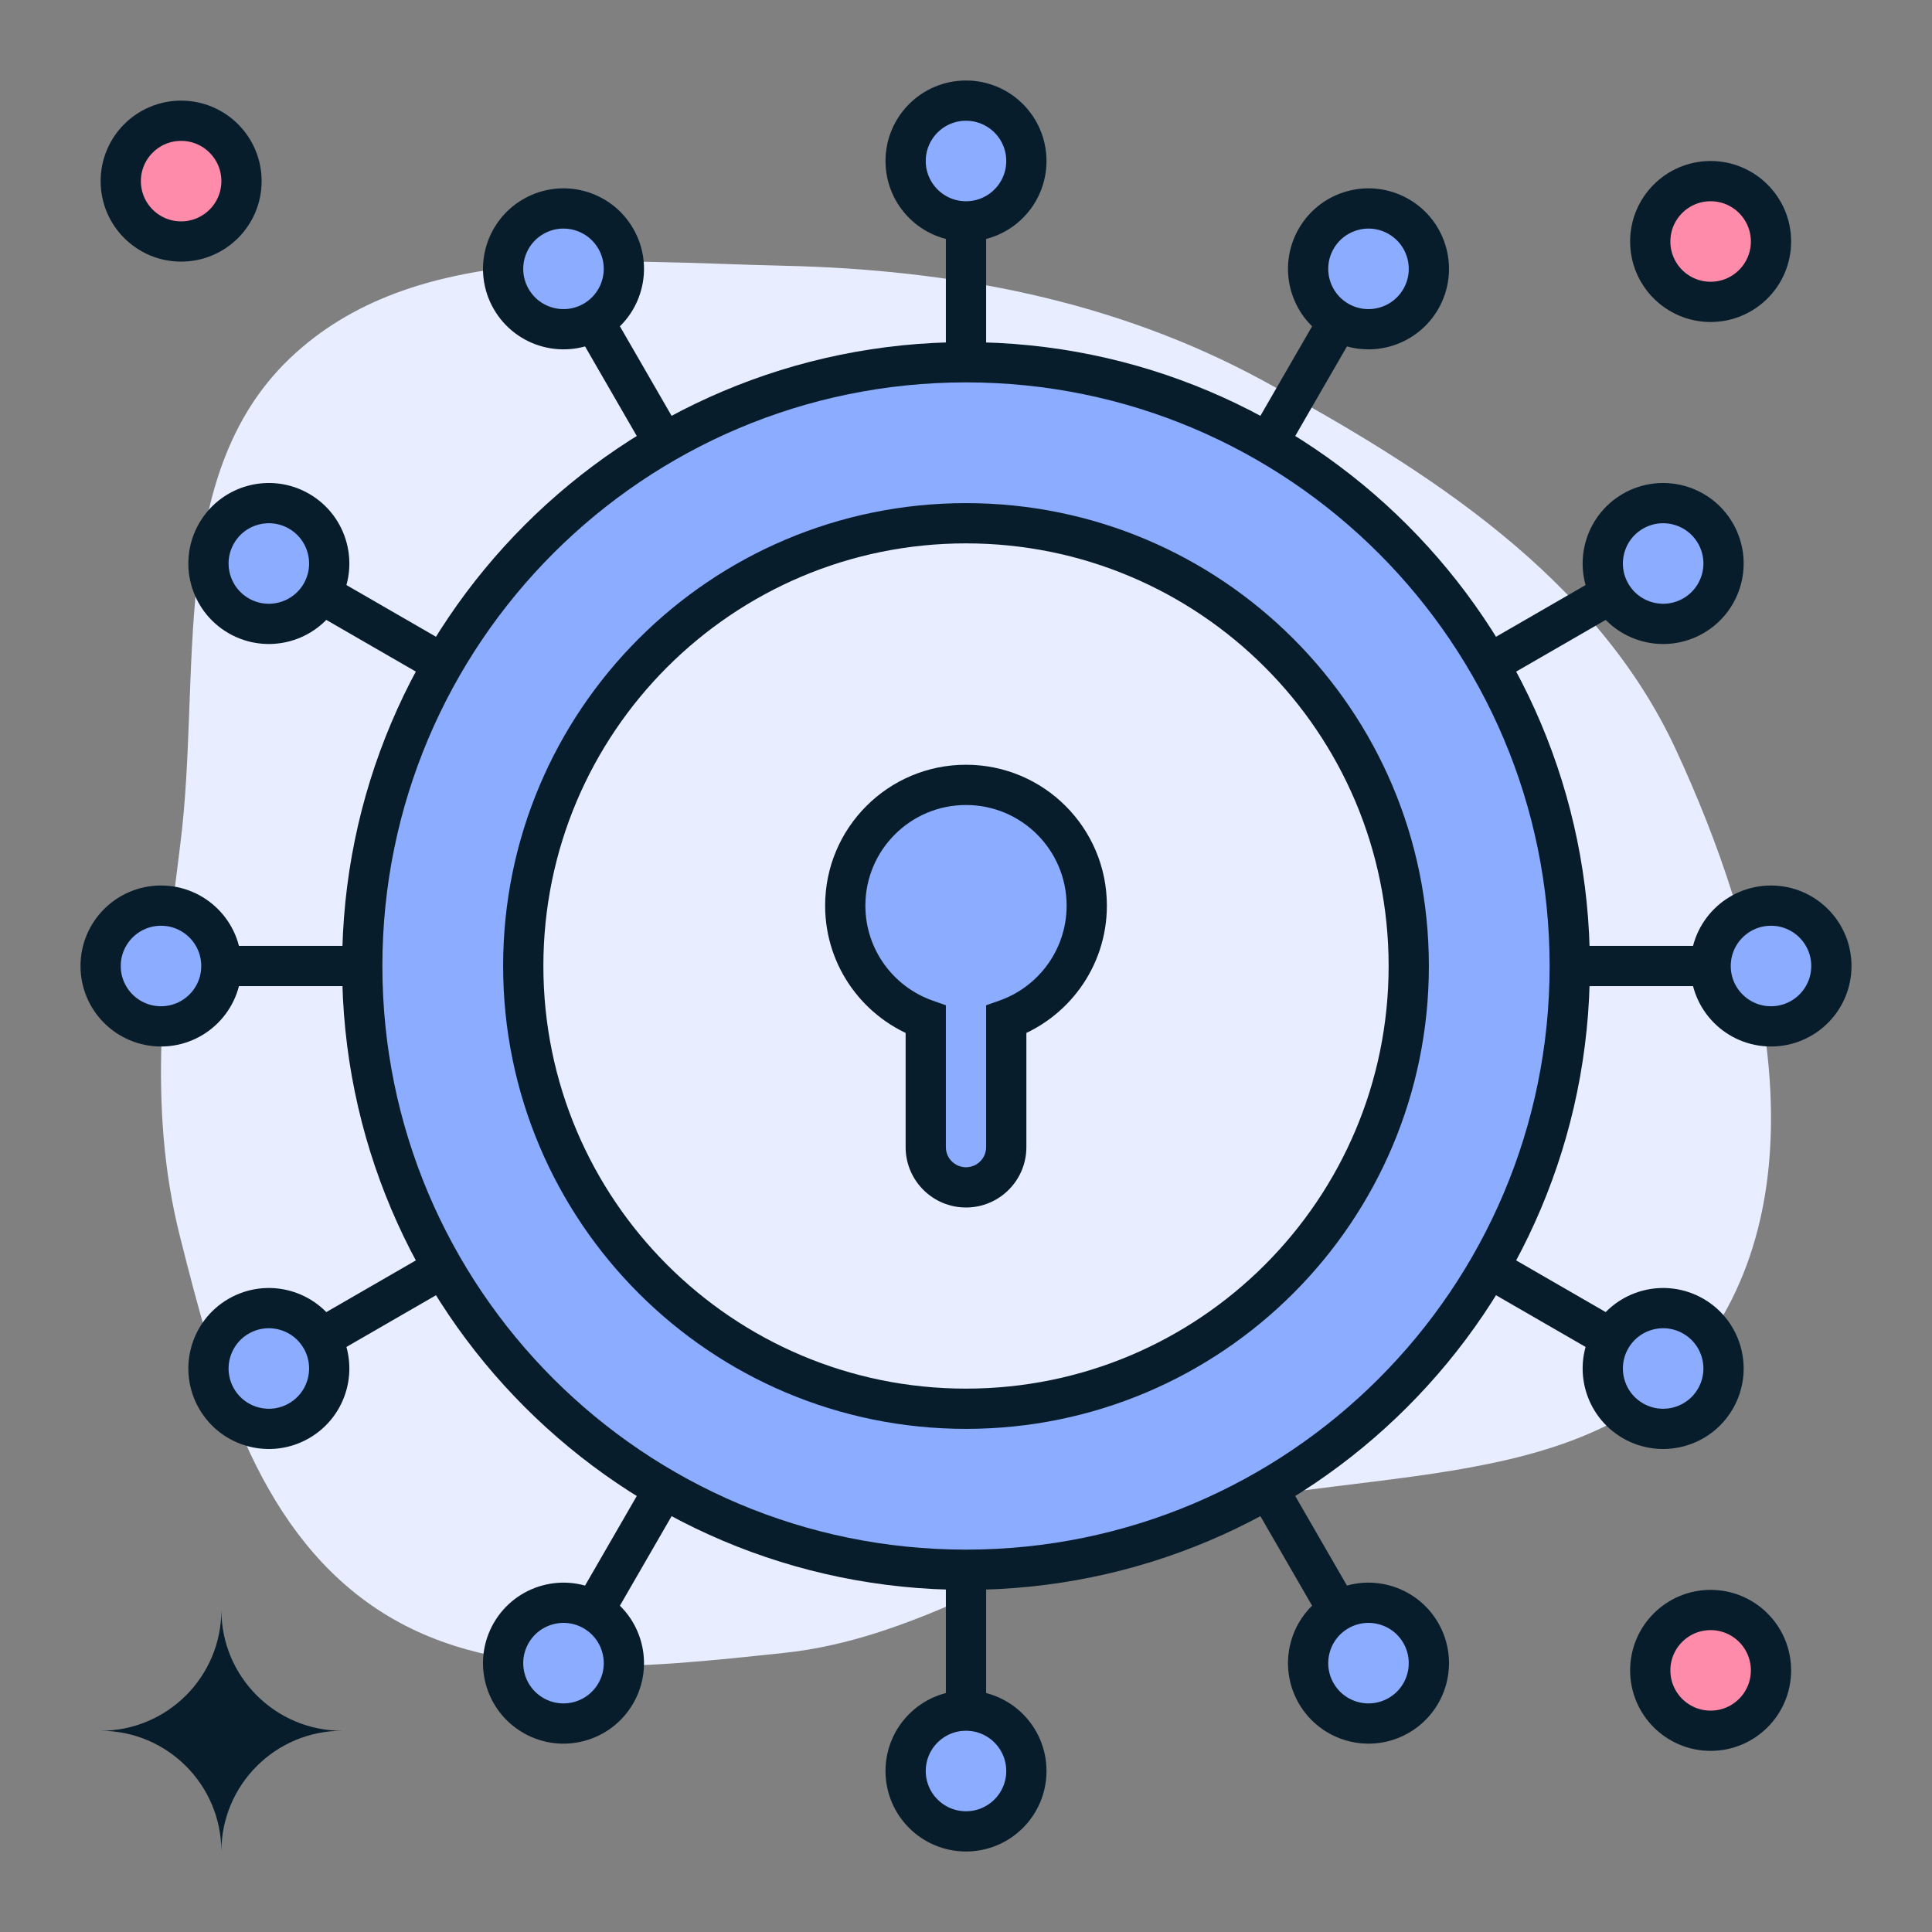
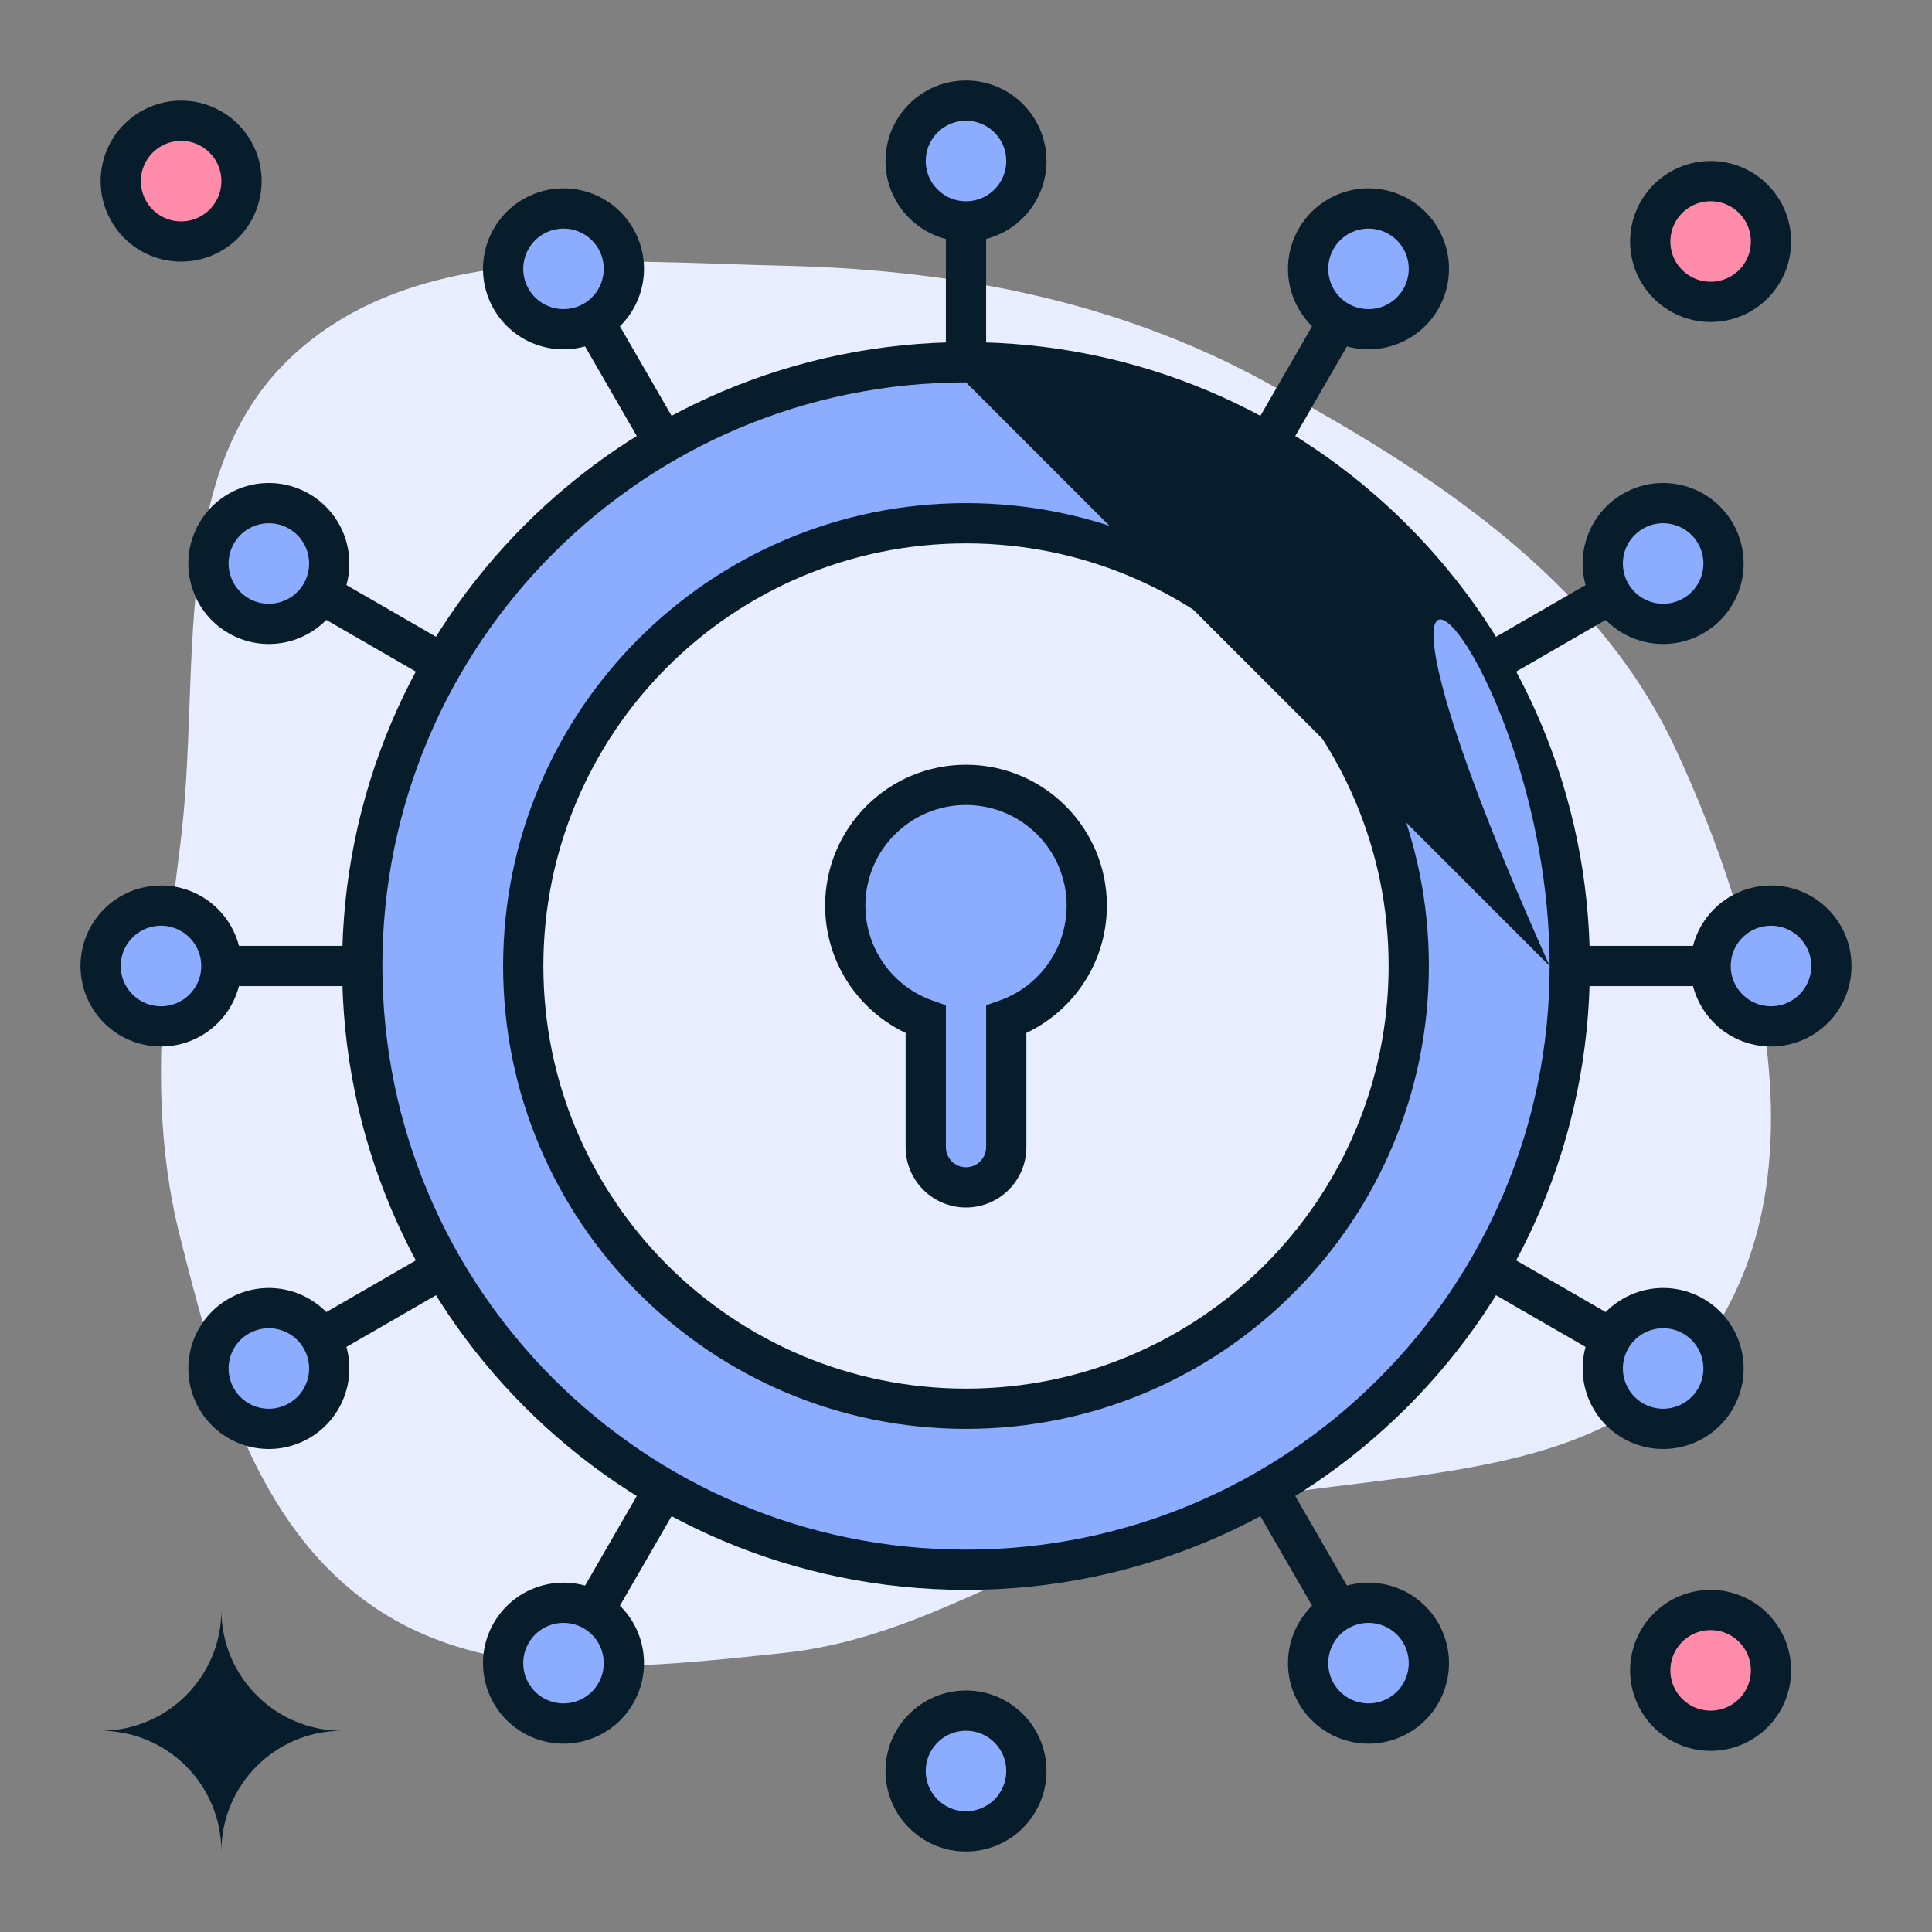
<svg xmlns="http://www.w3.org/2000/svg" width="96" height="96" viewBox="0 0 96 96" fill="none">
  <rect x="0" y="0" width="96" height="96" fill="#808080" stroke="none" />
  <path fill-rule="evenodd" clip-rule="evenodd" d="M38.961 13.205C47.313 13.393 55.394 14.918 62.738 18.901C71.004 23.384 79.303 28.703 83.266 37.231C87.493 46.329 90.597 58.304 84.878 66.546C79.066 74.921 66.164 72.507 56.512 75.783C50.473 77.833 45.303 81.462 38.961 82.131C31.962 82.869 24.287 83.794 18.497 79.794C12.664 75.765 10.657 68.26 8.929 61.385C7.304 54.922 8.137 48.494 8.967 41.881C10.016 33.516 8.301 23.639 14.394 17.814C20.568 11.912 30.422 13.013 38.961 13.205Z" fill="#E8EEFF" />
  <path d="M5 86.001C8.314 86.001 11 83.314 11 80C11 83.314 13.686 86.001 17 86.001C13.687 86.001 11.001 88.687 11 92C10.998 88.687 8.313 86.001 5 86.001Z" fill="#071D2B" />
  <path fill-rule="evenodd" clip-rule="evenodd" d="M48 78C64.569 78 78 64.569 78 48C78 31.431 64.569 18 48 18C31.431 18 18 31.431 18 48C18 64.569 31.431 78 48 78ZM48 70C60.15 70 70 60.15 70 48C70 35.85 60.15 26 48 26C35.85 26 26 35.85 26 48C26 60.15 35.85 70 48 70Z" fill="#8BACFF" />
-   <path d="M77 48C77 64.016 64.016 77 48 77V79C65.121 79 79 65.121 79 48H77ZM48 19C64.016 19 77 31.984 77 48H79C79 30.879 65.121 17 48 17V19ZM19 48C19 31.984 31.984 19 48 19V17C30.879 17 17 30.879 17 48H19ZM48 77C31.984 77 19 64.016 19 48H17C17 65.121 30.879 79 48 79V77ZM69 48C69 59.598 59.598 69 48 69V71C60.703 71 71 60.703 71 48H69ZM48 27C59.598 27 69 36.402 69 48H71C71 35.297 60.703 25 48 25V27ZM27 48C27 36.402 36.402 27 48 27V25C35.297 25 25 35.297 25 48H27ZM48 69C36.402 69 27 59.598 27 48H25C25 60.703 35.297 71 48 71V69Z" fill="#071D2B" />
+   <path d="M77 48C77 64.016 64.016 77 48 77V79C65.121 79 79 65.121 79 48H77ZC64.016 19 77 31.984 77 48H79C79 30.879 65.121 17 48 17V19ZM19 48C19 31.984 31.984 19 48 19V17C30.879 17 17 30.879 17 48H19ZM48 77C31.984 77 19 64.016 19 48H17C17 65.121 30.879 79 48 79V77ZM69 48C69 59.598 59.598 69 48 69V71C60.703 71 71 60.703 71 48H69ZM48 27C59.598 27 69 36.402 69 48H71C71 35.297 60.703 25 48 25V27ZM27 48C27 36.402 36.402 27 48 27V25C35.297 25 25 35.297 25 48H27ZM48 69C36.402 69 27 59.598 27 48H25C25 60.703 35.297 71 48 71V69Z" fill="#071D2B" />
  <circle cx="88" cy="48" r="3" fill="#8BACFF" stroke="#071D2B" stroke-width="2" />
  <circle cx="82.641" cy="28" r="3" transform="rotate(-30 82.641 28)" fill="#8BACFF" stroke="#071D2B" stroke-width="2" />
  <circle cx="68" cy="13.359" r="3" transform="rotate(-60 68 13.359)" fill="#8BACFF" stroke="#071D2B" stroke-width="2" />
  <circle cx="48" cy="8" r="3" transform="rotate(-90 48 8)" fill="#8BACFF" stroke="#071D2B" stroke-width="2" />
  <circle cx="28" cy="13.359" r="3" transform="rotate(-120 28 13.359)" fill="#8BACFF" stroke="#071D2B" stroke-width="2" />
  <circle cx="13.359" cy="28" r="3" transform="rotate(-150 13.359 28)" fill="#8BACFF" stroke="#071D2B" stroke-width="2" />
  <circle cx="4" cy="4" r="3" transform="matrix(-1 0 0 1 12 44)" fill="#8BACFF" stroke="#071D2B" stroke-width="2" />
  <circle cx="4" cy="4" r="3" transform="matrix(-0.866 0.5 0.5 0.866 14.823 62.536)" fill="#8BACFF" stroke="#071D2B" stroke-width="2" />
  <circle cx="4" cy="4" r="3" transform="matrix(-0.5 0.866 0.866 0.5 26.536 77.177)" fill="#8BACFF" stroke="#071D2B" stroke-width="2" />
  <circle cx="4" cy="4" r="3" transform="matrix(4.37114e-08 1 1 -4.37114e-08 44 84)" fill="#8BACFF" stroke="#071D2B" stroke-width="2" />
  <circle cx="4" cy="4" r="3" transform="matrix(0.5 0.866 0.866 -0.5 62.536 81.177)" fill="#8BACFF" stroke="#071D2B" stroke-width="2" />
  <circle cx="4" cy="4" r="3" transform="matrix(0.866 0.5 0.5 -0.866 77.177 69.464)" fill="#8BACFF" stroke="#071D2B" stroke-width="2" />
  <path d="M78 48H85" stroke="#071D2B" stroke-width="2" />
  <path d="M73.981 33L80.043 29.5" stroke="#071D2B" stroke-width="2" />
  <path d="M63 22.019L66.5 15.957" stroke="#071D2B" stroke-width="2" />
  <path d="M48 18L48 11" stroke="#071D2B" stroke-width="2" />
  <path d="M33 22.019L29.5 15.957" stroke="#071D2B" stroke-width="2" />
  <path d="M22.019 33L15.957 29.5" stroke="#071D2B" stroke-width="2" />
  <path d="M18 48H11" stroke="#071D2B" stroke-width="2" />
  <path d="M22.019 63L15.957 66.5" stroke="#071D2B" stroke-width="2" />
  <path d="M33 73.981L29.5 80.043" stroke="#071D2B" stroke-width="2" />
-   <path d="M48 78L48 85" stroke="#071D2B" stroke-width="2" />
  <path d="M63 73.981L66.5 80.043" stroke="#071D2B" stroke-width="2" />
  <path d="M73.981 63L80.043 66.5" stroke="#071D2B" stroke-width="2" />
  <circle cx="9" cy="9" r="3" fill="#FF8BAB" stroke="#071D2B" stroke-width="2" />
  <circle cx="85" cy="12" r="3" fill="#FF8BAB" stroke="#071D2B" stroke-width="2" />
  <circle cx="85" cy="83" r="3" fill="#FF8BAB" stroke="#071D2B" stroke-width="2" />
  <path fill-rule="evenodd" clip-rule="evenodd" d="M50 50.659C52.33 49.835 54 47.612 54 45C54 41.686 51.314 39 48 39C44.686 39 42 41.686 42 45C42 47.612 43.67 49.835 46 50.659V57C46 58.105 46.895 59 48 59C49.105 59 50 58.105 50 57V50.659Z" fill="#8BACFF" />
  <path d="M50 50.659L49.667 49.716L49 49.951V50.659H50ZM46 50.659H47V49.951L46.333 49.716L46 50.659ZM53 45C53 47.175 51.61 49.029 49.667 49.716L50.333 51.601C53.051 50.641 55 48.049 55 45H53ZM48 40C50.761 40 53 42.239 53 45H55C55 41.134 51.866 38 48 38V40ZM43 45C43 42.239 45.239 40 48 40V38C44.134 38 41 41.134 41 45H43ZM46.333 49.716C44.39 49.029 43 47.175 43 45H41C41 48.049 42.949 50.641 45.667 51.601L46.333 49.716ZM47 57V50.659H45V57H47ZM48 58C47.448 58 47 57.552 47 57H45C45 58.657 46.343 60 48 60V58ZM49 57C49 57.552 48.552 58 48 58V60C49.657 60 51 58.657 51 57H49ZM49 50.659V57H51V50.659H49Z" fill="#071D2B" />
</svg>